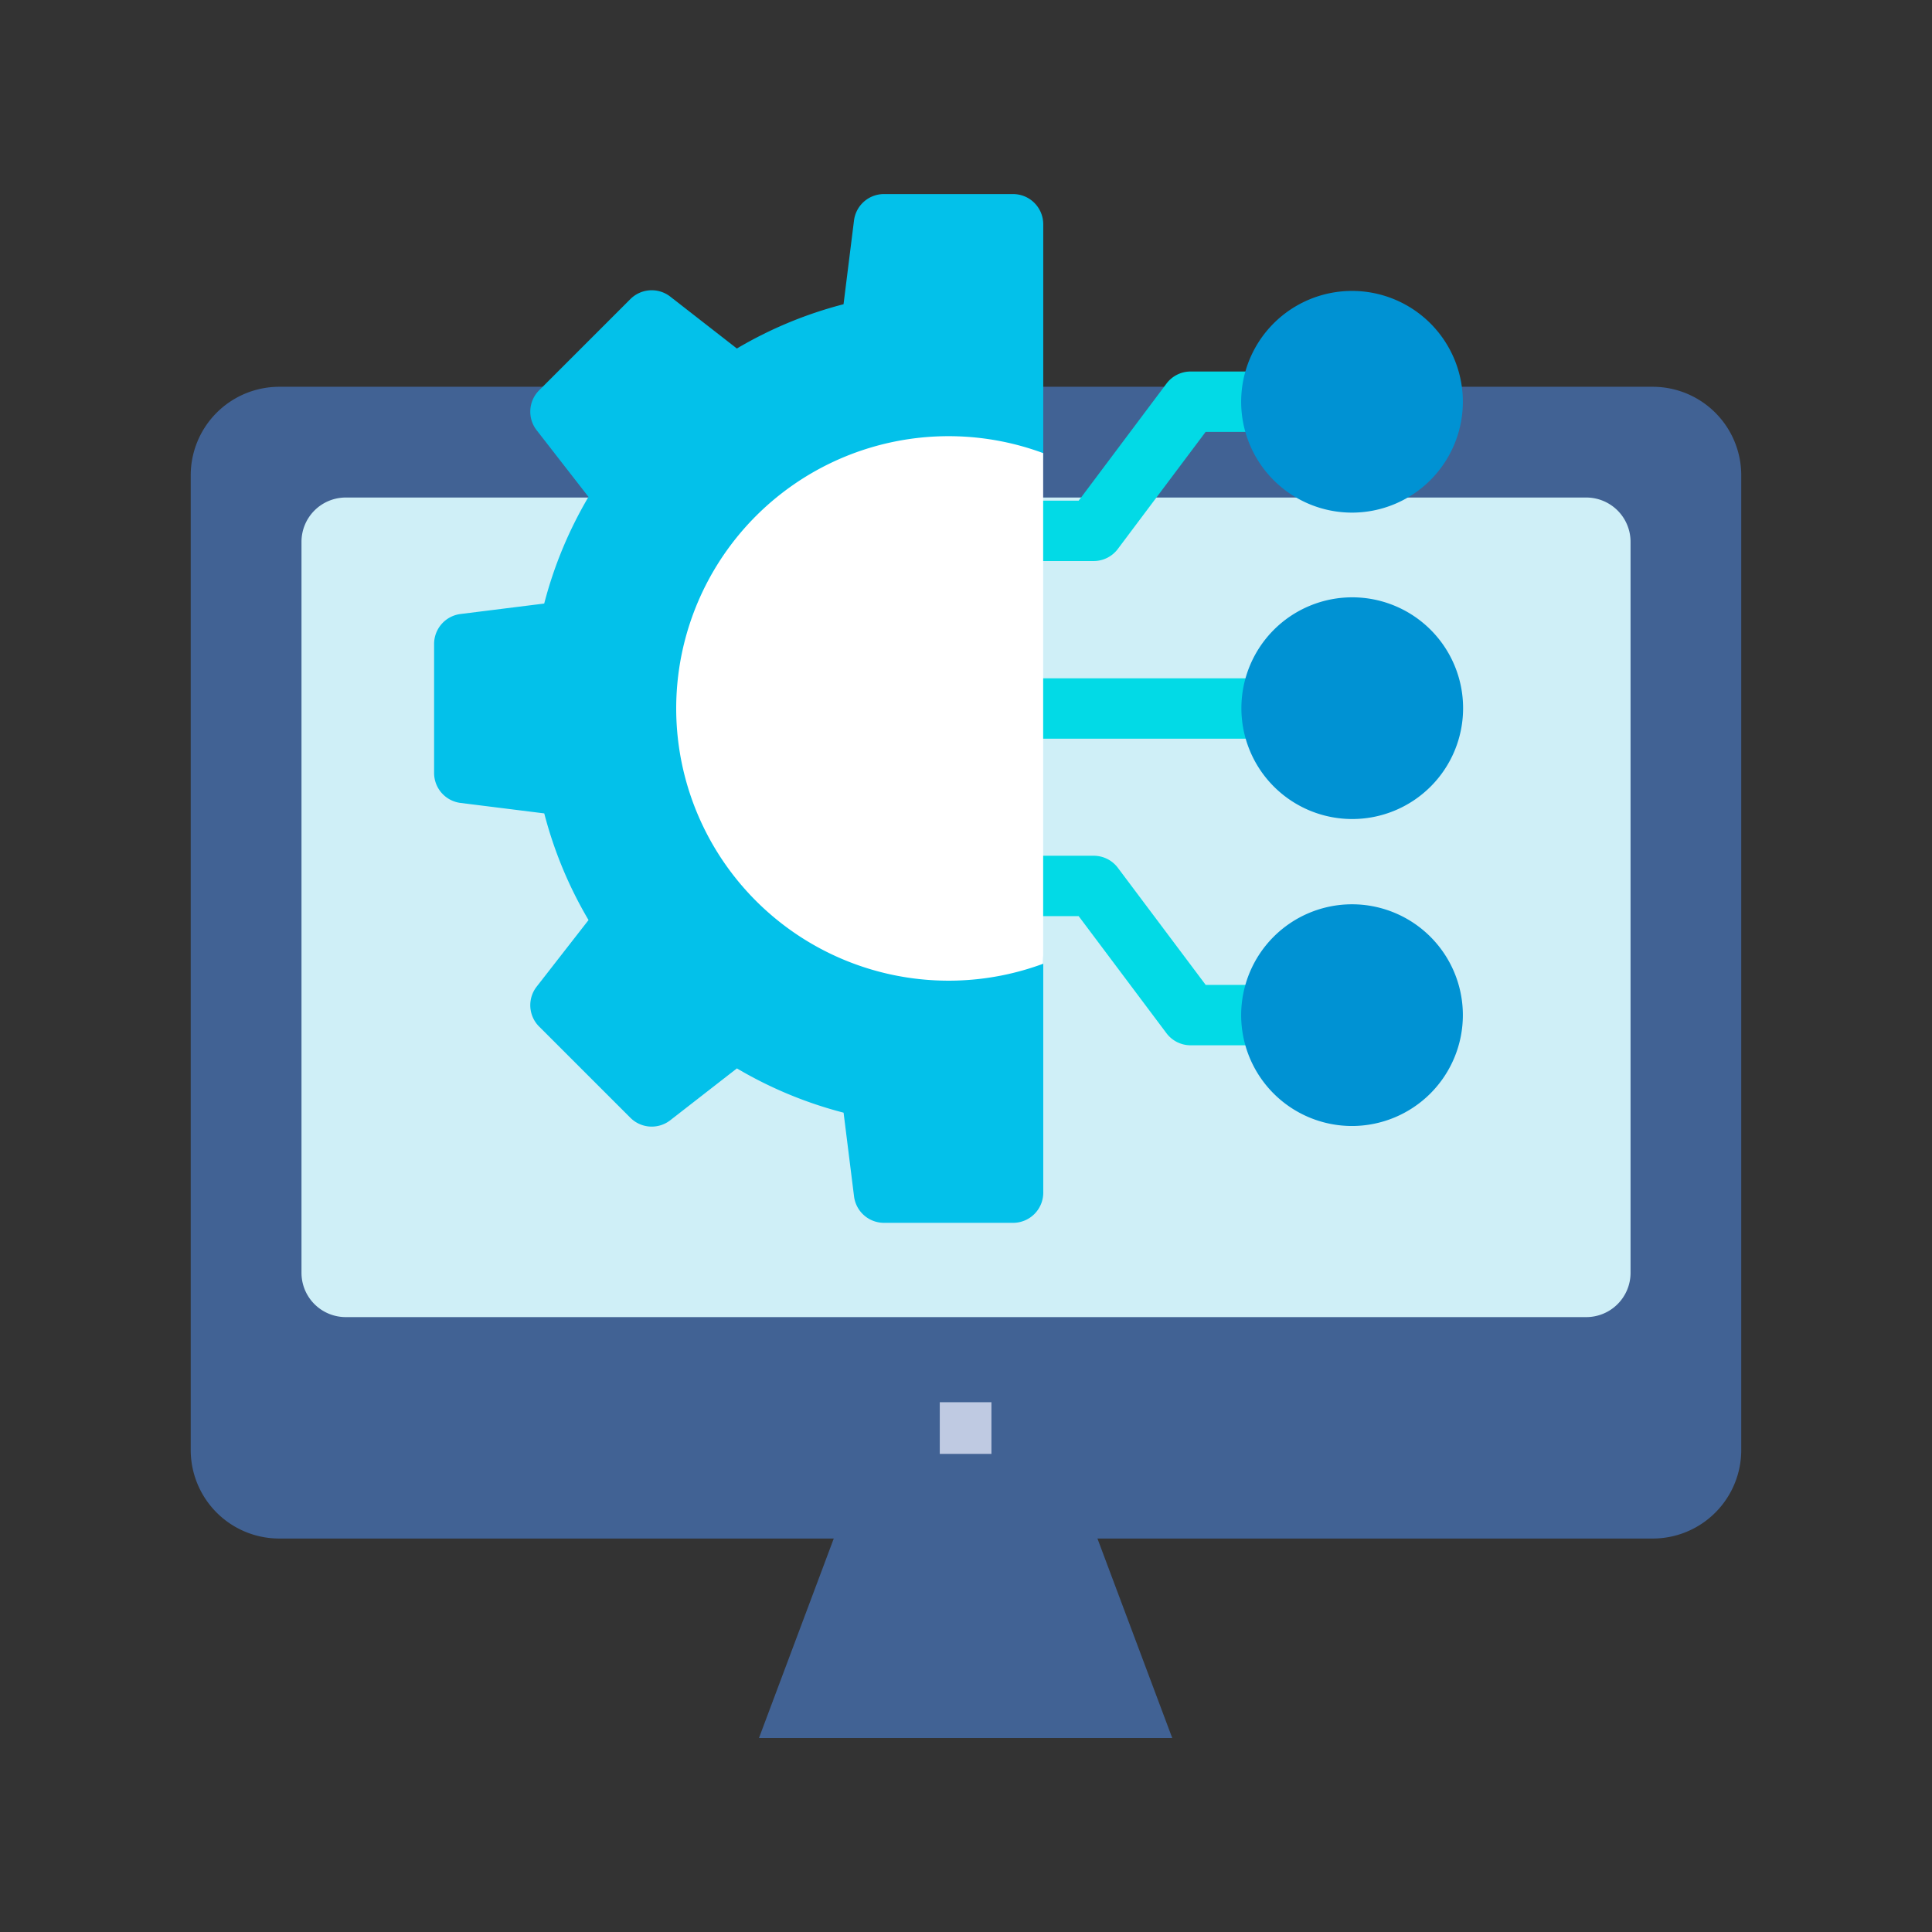
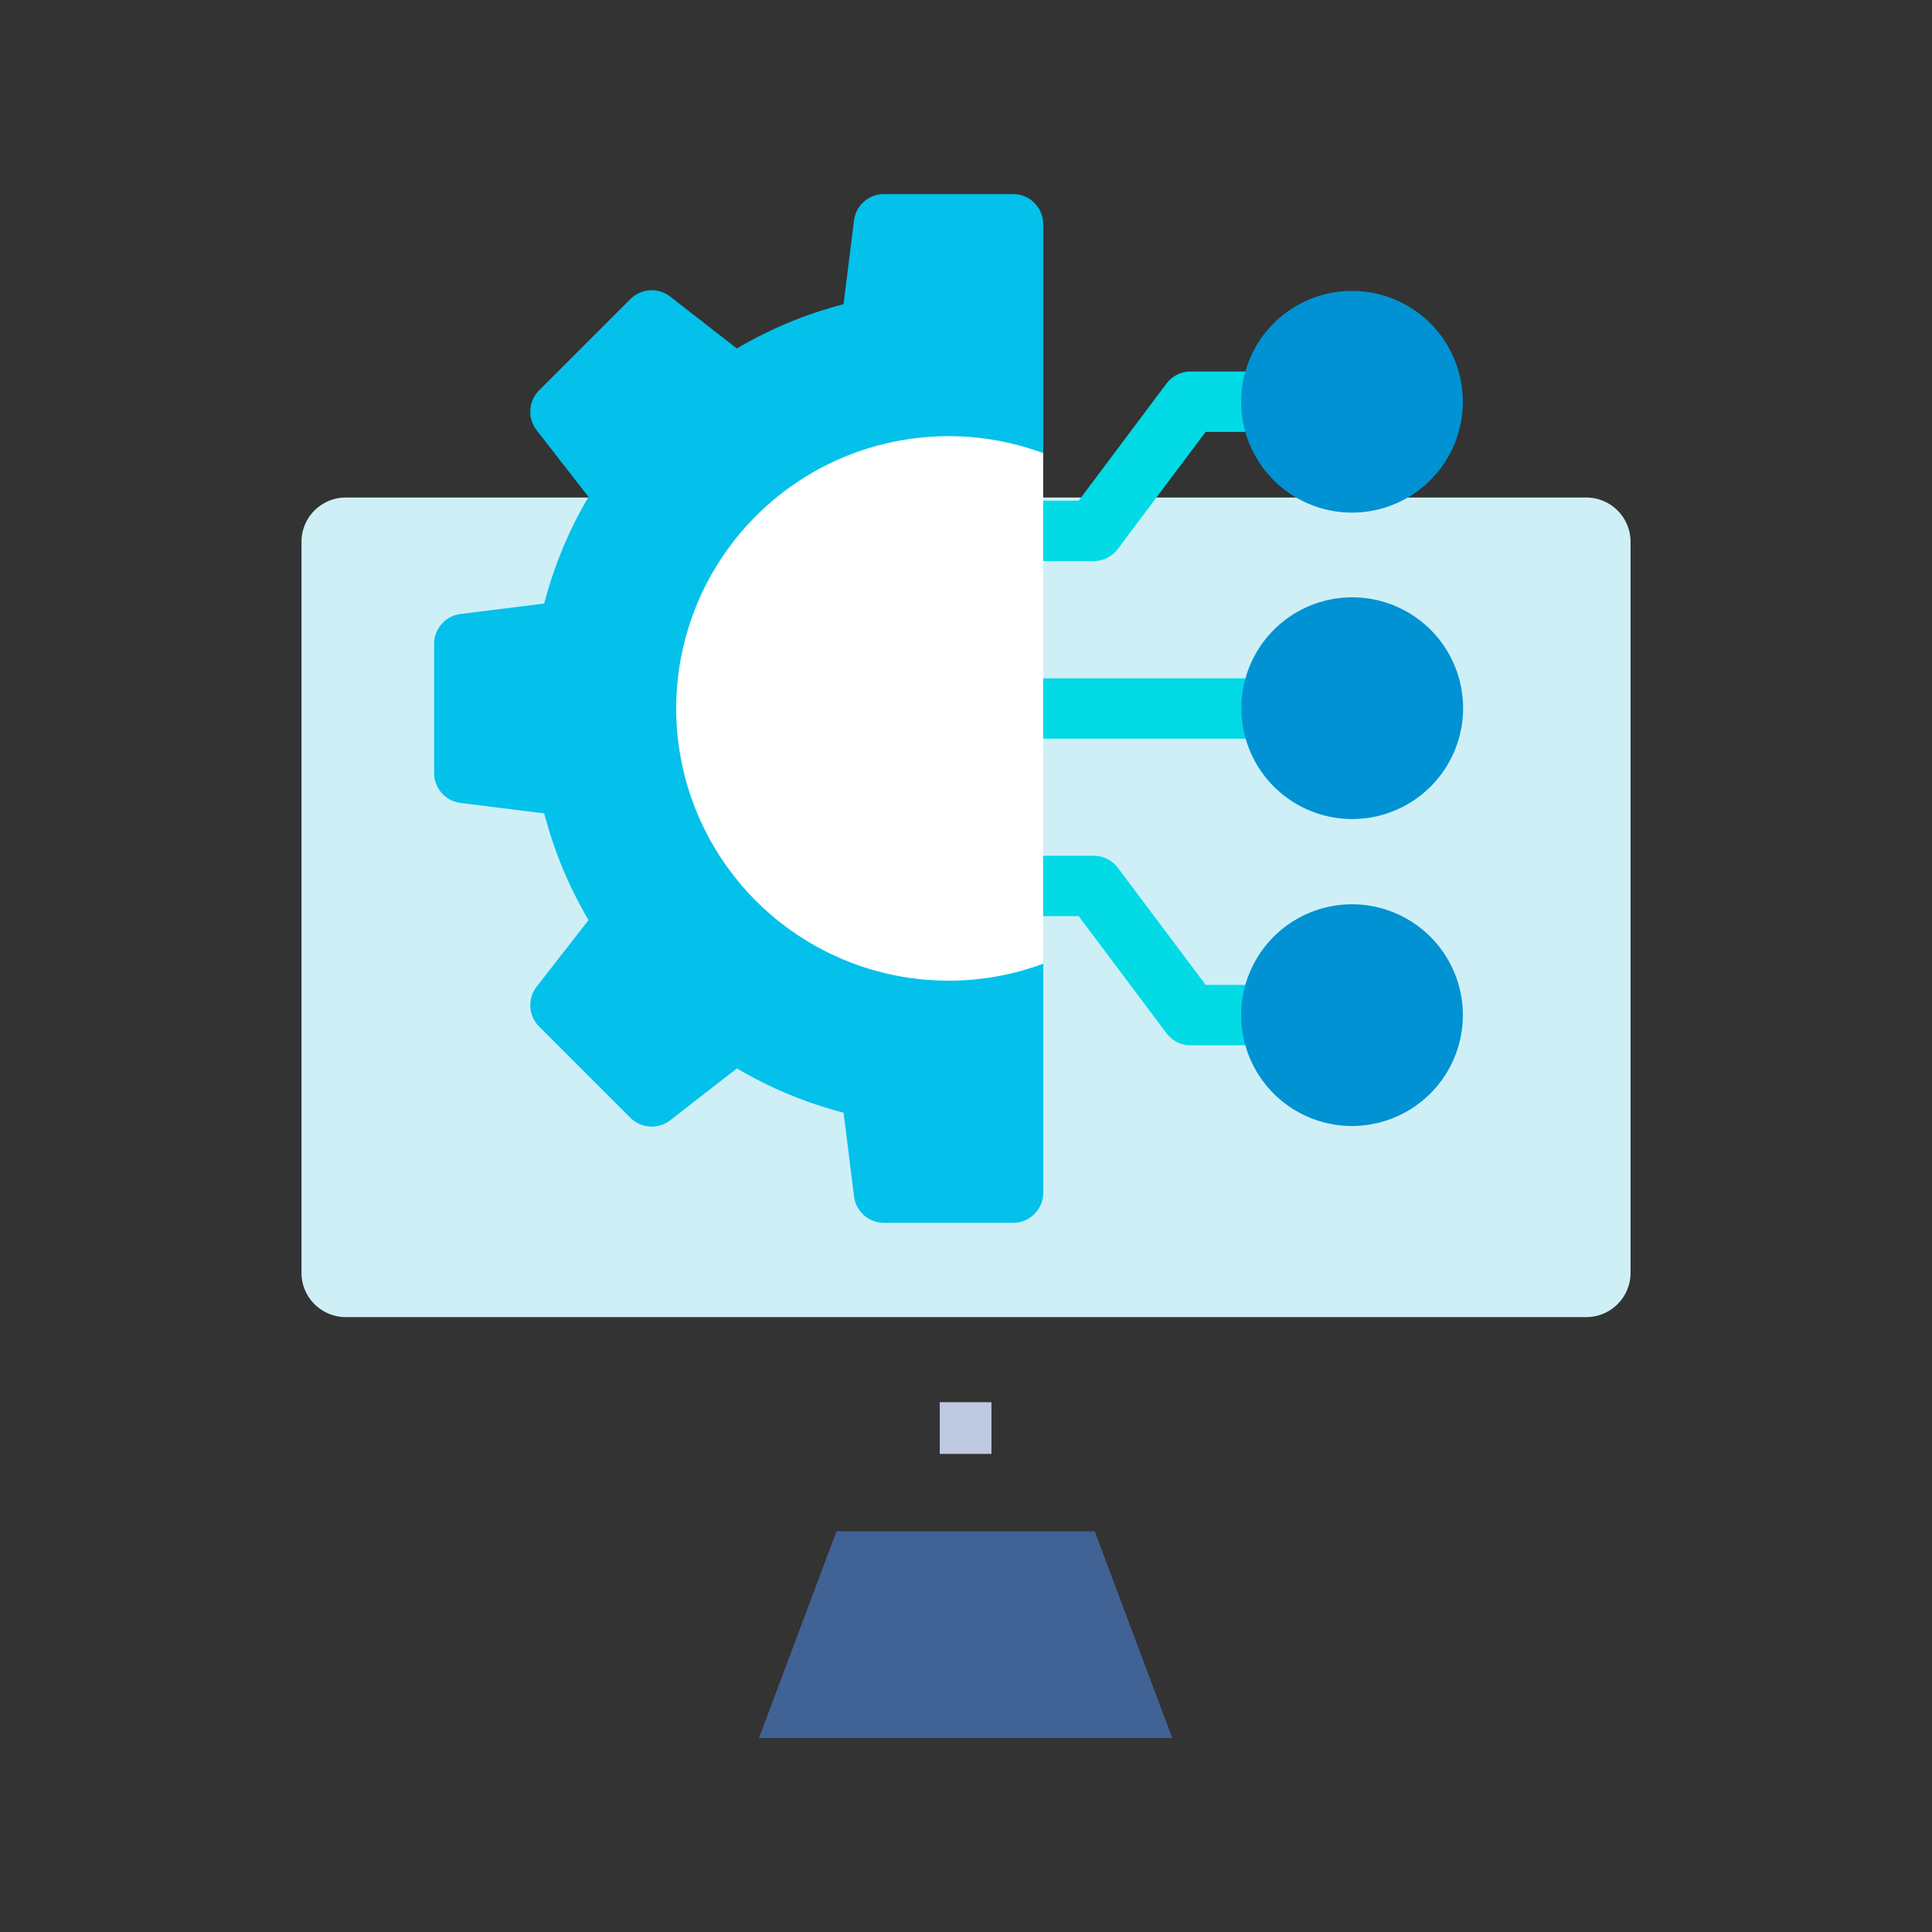
<svg xmlns="http://www.w3.org/2000/svg" width="96" height="96">
  <rect width="100%" height="100%" fill="#333333" stroke="none" />
  <defs>
    <clipPath id="clip-path">
      <rect id="長方形_23573" data-name="長方形 23573" width="96" height="96" rx="10" transform="translate(22 8)" fill="#f7f7f7" />
    </clipPath>
  </defs>
  <g id="マスクグループ_30" data-name="マスクグループ 30" transform="translate(-22 -8)" clip-path="url(#clip-path)">
    <g id="グループ_1058" data-name="グループ 1058" transform="translate(8393.477 14376.844)">
-       <path id="パス_923609" data-name="パス 923609" d="M4.4 0h68.245a4.4 4.4 0 014.4 4.4v48.43a4.4 4.4 0 01-4.4 4.4H4.4a4.4 4.4 0 01-4.4-4.4V4.4A4.4 4.4 0 014.4 0z" transform="translate(-8362 -14349.625)" fill="#416294" />
      <path id="パス_923608" data-name="パス 923608" d="M2.2 0h61.64a2.2 2.2 0 012.2 2.2v36.324a2.2 2.2 0 01-2.2 2.2H2.2a2.2 2.2 0 01-2.2-2.2V2.2A2.2 2.2 0 012.2 0z" transform="translate(-8356.496 -14344.122)" fill="#cfeff7" />
      <path id="パス_923208" data-name="パス 923208" d="M40.685 54l3.85 10.268H24L27.85 54" transform="translate(-8357.764 -14346.751)" fill="#416294" />
      <path id="パス_923210" data-name="パス 923210" d="M31 49h2.567v2.567H31z" transform="translate(-8355.78 -14348.169)" fill="#bfcae2" />
      <g id="グループ_1057" data-name="グループ 1057" transform="translate(-8349.907 -14359.201)">
        <g id="グループ_1056" data-name="グループ 1056" transform="translate(27.27 8.823)" fill="#02dae6">
          <path id="パス_923196" data-name="パス 923196" d="M287.464 244h-12.833a1.5 1.5 0 110-3h12.833a1.5 1.5 0 010 3z" transform="translate(-273.133 -225.761)" />
          <path id="パス_923197" data-name="パス 923197" d="M278.641 97.778h-4.01a1.5 1.5 0 110-3h3.261l4.363-5.818a1.5 1.5 0 011.2-.6h4.01a1.5 1.5 0 110 3H284.2l-4.363 5.818a1.5 1.5 0 01-1.196.6z" transform="translate(-273.133 -88.366)" />
          <path id="パス_923198" data-name="パス 923198" d="M287.464 338.778h-4.01a1.5 1.5 0 01-1.2-.6l-4.363-5.818h-3.261a1.5 1.5 0 110-3h4.01a1.5 1.5 0 011.2.6l4.363 5.817h3.261a1.5 1.5 0 110 3z" transform="translate(-273.133 -305.304)" />
        </g>
        <path id="パス_923199" data-name="パス 923199" d="M407.174 59.216a5.508 5.508 0 115.508-5.508 5.514 5.514 0 01-5.508 5.508z" transform="translate(-361.563 -43.387)" fill="#0092d3" />
        <path id="パス_923610" data-name="パス 923610" d="M5.508 0A5.508 5.508 0 110 5.508 5.508 5.508 0 015.508 0z" transform="rotate(-22.514 75.902 -85.243)" fill="#0092d3" />
        <path id="パス_923200" data-name="パス 923200" d="M407.174 364.483a5.508 5.508 0 115.508-5.508 5.514 5.514 0 01-5.508 5.508z" transform="translate(-361.563 -318.176)" fill="#0092d3" />
        <path id="パス_923202" data-name="パス 923202" d="M25.434 15.027a10.593 10.593 0 012.034.172 2.37 2.37 0 002.8-2.326V1.5a1.5 1.5 0 00-1.5-1.5h-6.417a1.5 1.5 0 00-1.486 1.312l-.52 4.162a20.511 20.511 0 00-5.3 2.2l-3.312-2.58a1.5 1.5 0 00-1.978.123L5.217 9.754a1.5 1.5 0 00-.123 1.978l2.578 3.315a20.529 20.529 0 00-2.2 5.3l-4.162.52A1.5 1.5 0 000 22.351v6.417a1.5 1.5 0 001.312 1.486l4.162.52a20.531 20.531 0 002.2 5.3l-2.58 3.312a1.5 1.5 0 00.123 1.978L9.755 45.9a1.5 1.5 0 001.978.123l3.314-2.578a20.511 20.511 0 005.3 2.2l.52 4.162a1.5 1.5 0 001.486 1.312h6.416a1.5 1.5 0 001.5-1.5V38.246a2.37 2.37 0 00-2.8-2.326 10.534 10.534 0 11-2.034-20.893z" fill="#03c1ea" />
        <path id="パス_923204" data-name="パス 923204" d="M120.5 134.028a13.536 13.536 0 0018.234 12.687v-25.373a13.536 13.536 0 00-18.234 12.686z" transform="translate(-108.47 -108.47)" fill="#fff" />
      </g>
    </g>
  </g>
</svg>